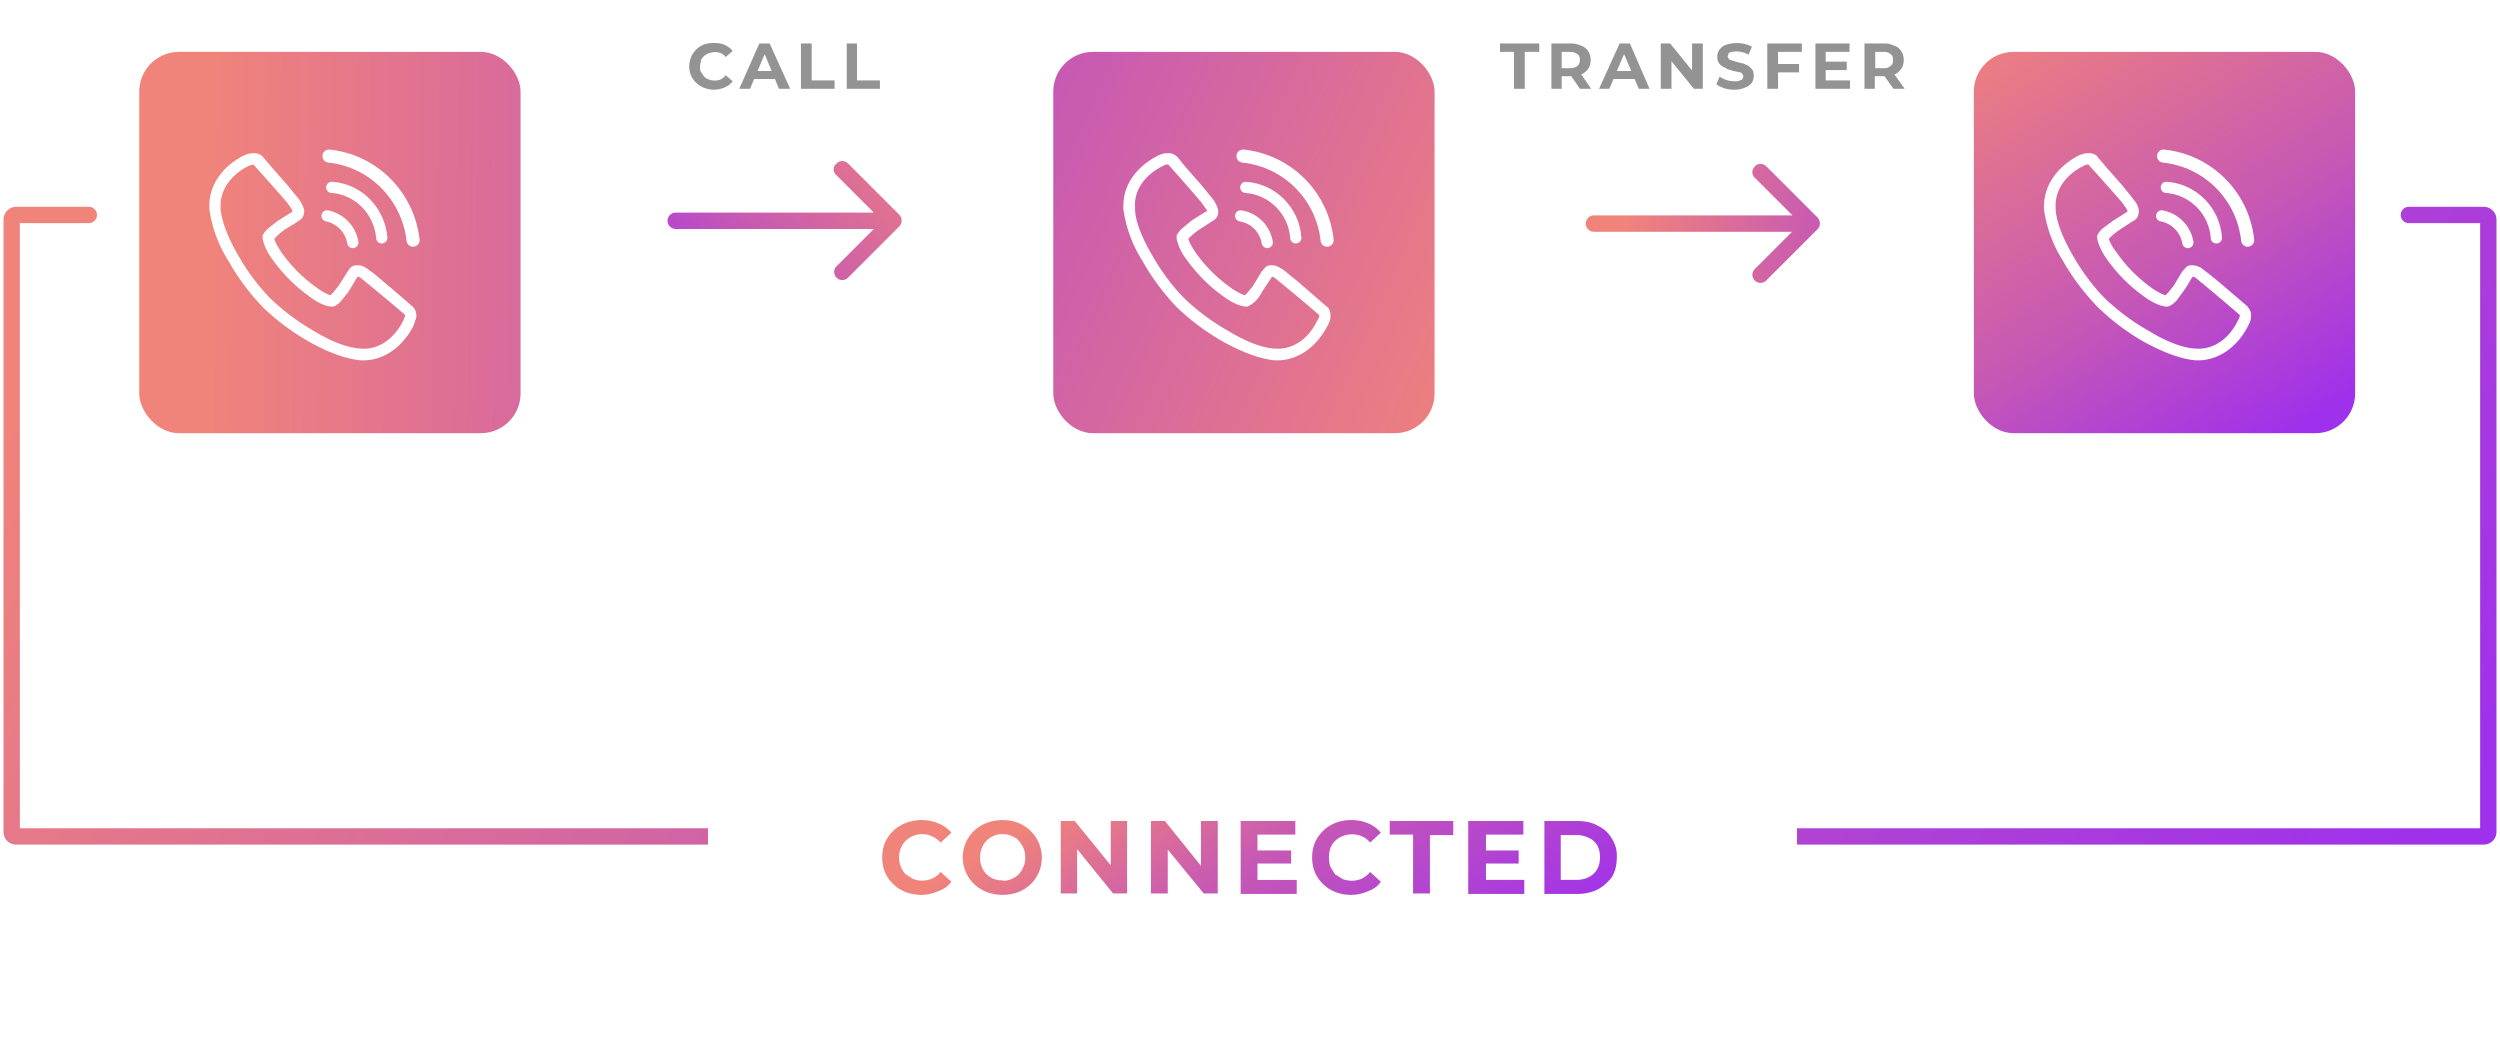
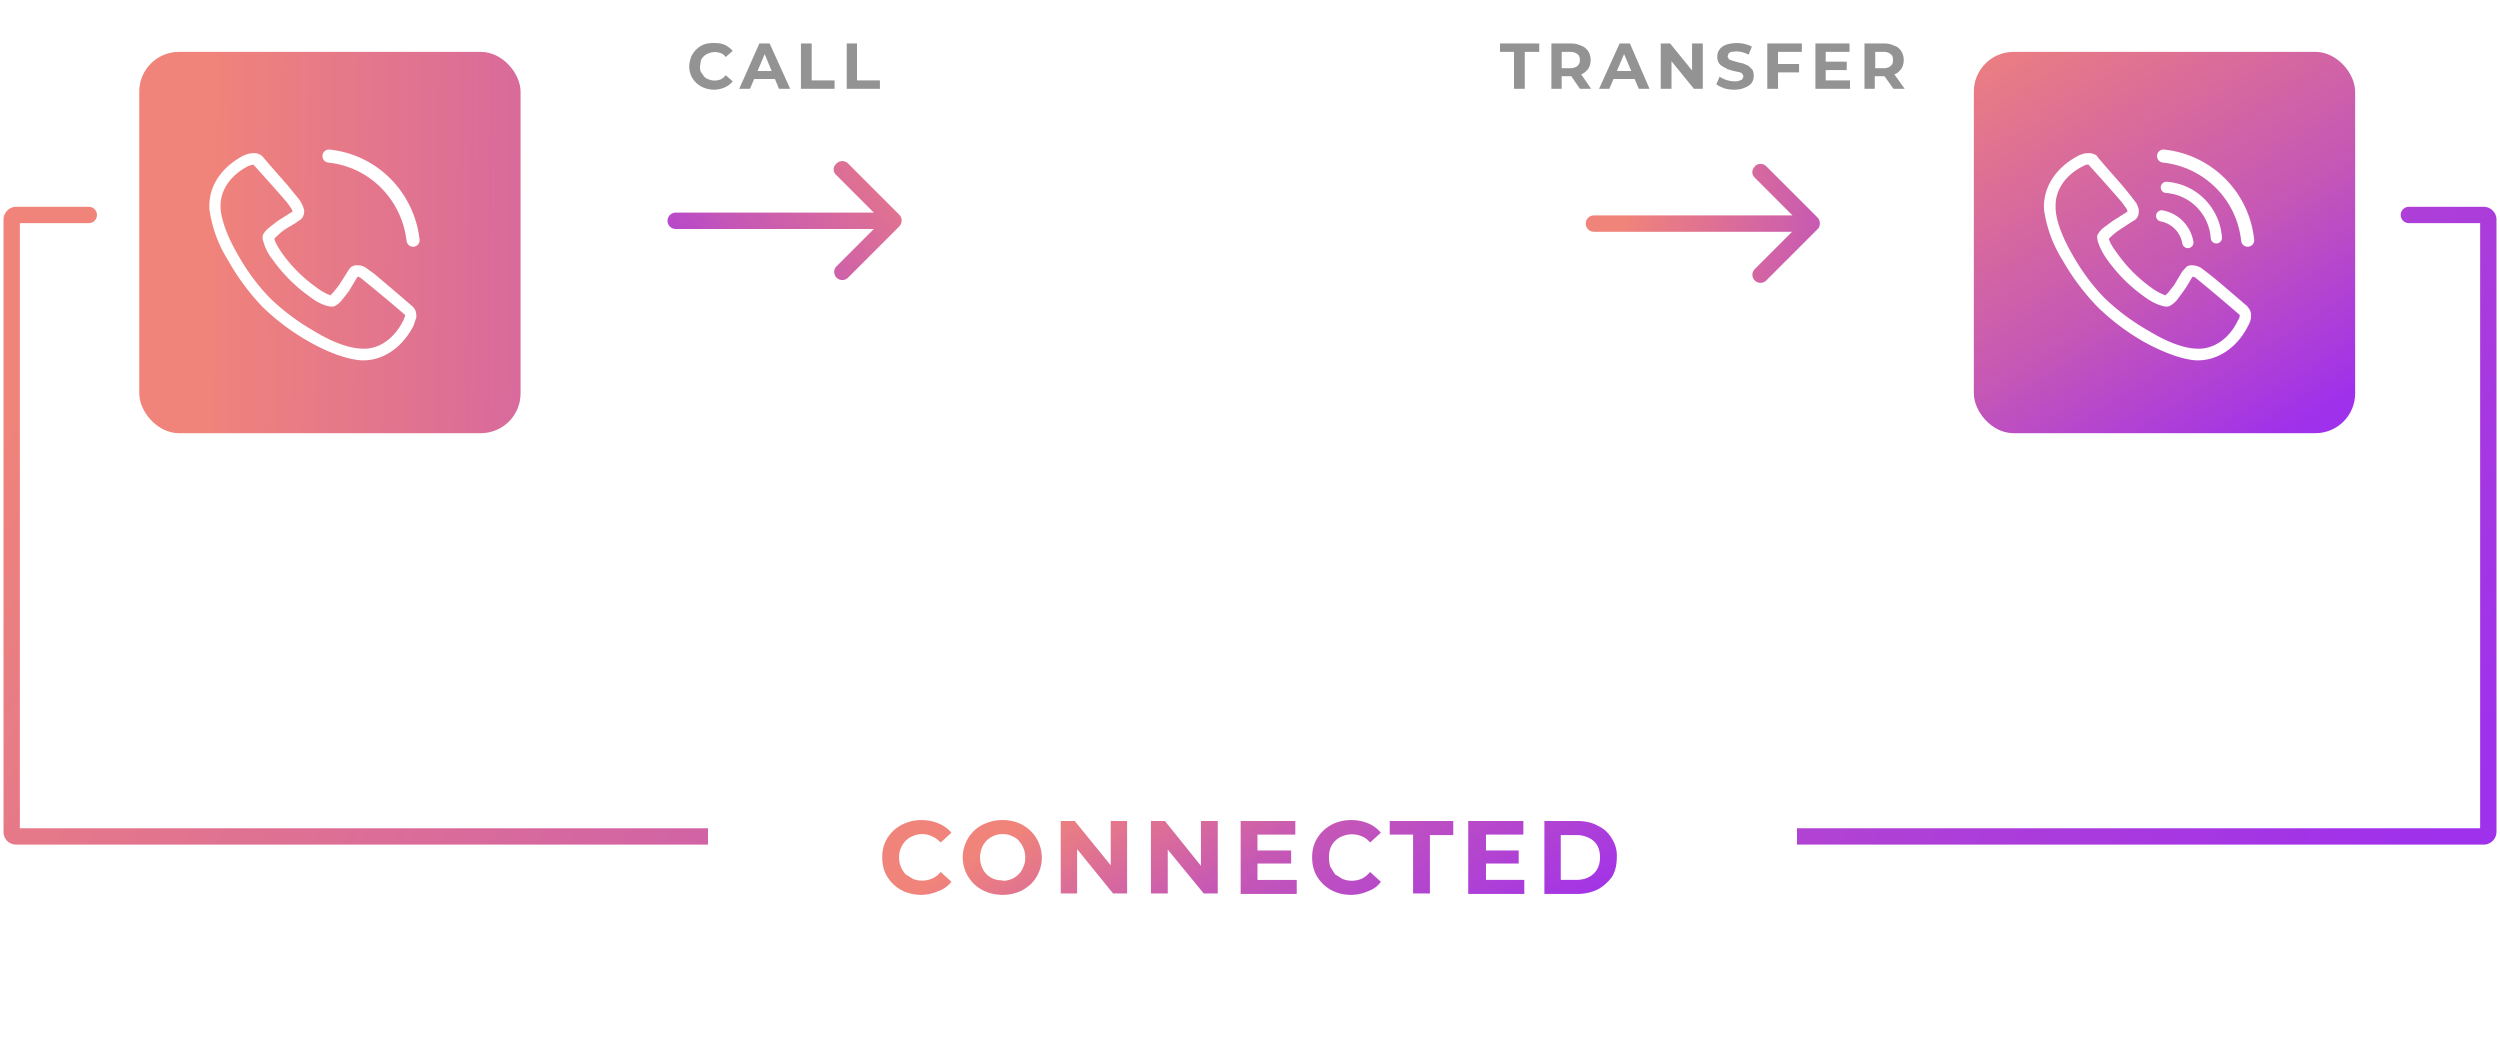
<svg xmlns="http://www.w3.org/2000/svg" fill="none" viewBox="0 0 535 227">
  <g filter="url(#a)">
    <rect width="81.6" height="81.6" x="29.8" y="4.9" fill="url(#b)" rx="8.5" />
    <path fill="white" d="M54 26.6c.5-.1 1.4 0 2.1.6l.1.1 1.7 2 3.6 4.1 1.8 2.2c.5.6 1 1.2 1.2 1.7.3.5.5 1 .6 1.6 0 .5-.1 1-.4 1.5-.3.4-.7.6-1 .8-.6.5-1.7 1-3 1.9a14.4 14.4 0 0 0-2 1.8c.2.8.8 1.8 1.6 3a31.1 31.1 0 0 0 7.4 7.4 12 12 0 0 0 3 1.7l.6-.6 1.2-1.5 1.9-3c.2-.3.4-.7.8-1 .5-.3 1-.4 1.6-.3.5 0 1 .2 1.5.5l1.8 1.3 2 1.7a450 450 0 0 1 6.2 5.3l.1.1c.7.7.7 1.6.7 2.2l-.6 1.8c-2.2 4.3-6.3 7.7-11.4 7.4-3.3-.3-7.3-1.9-11-4a49.4 49.4 0 0 1-9.9-7.4 49.5 49.5 0 0 1-7.4-10 27.6 27.6 0 0 1-4-11v-.4c-.1-5 3.1-8.8 7.3-11 .5-.2 1.2-.5 1.9-.5Zm.2 2.4-1 .3c-3.6 1.8-6.1 5-6 8.7v.4c.2 2.7 1.6 6.3 3.7 9.9 2 3.6 4.6 7 7 9.4a47 47 0 0 0 9.4 7c3.6 2.2 7.2 3.6 10 3.7 3.8.3 7.1-2.2 9-6l.4-1v-.2a418.8 418.8 0 0 0-9.6-8 2 2 0 0 0-.5-.2l-.2.2-1.8 3-1.5 1.9c-.4.5-1 1-1.7 1.3h-.7c-1.4-.2-3-1-4.4-2.1a33.6 33.6 0 0 1-8-8 11 11 0 0 1-2.1-4.4v-.7a5 5 0 0 1 1.4-1.7l1.8-1.4 3-1.9.2-.1-.2-.6-1-1.4a419.4 419.4 0 0 0-7.2-8.1Z" />
-     <path stroke="white" stroke-linecap="round" stroke-width="2.4" d="M70 40v0a7 7 0 0 1 5.5 5.7v0M71 33.9v0c5.7.4 10.2 5 10.7 10.8v0" />
    <path stroke="white" stroke-linecap="round" stroke-width="2.8" d="M70.4 27.2v0c9.5 1 16.9 8.5 18 18v0" />
  </g>
  <g filter="url(#c)">
-     <rect width="81.6" height="81.6" x="225.4" y="4.9" fill="url(#d)" rx="8.5" />
    <path fill="white" d="M249.6 26.6c.6-.1 1.5 0 2.1.6l.2.1 1.6 2 3.6 4.1 1.8 2.2c.5.6 1 1.2 1.2 1.7.3.5.5 1 .6 1.6 0 .5 0 1-.4 1.5-.3.4-.6.6-1 .8l-2.9 1.9a14.5 14.5 0 0 0-2.1 1.8c.2.8.8 1.8 1.6 3a31.2 31.2 0 0 0 7.4 7.4 12 12 0 0 0 3.1 1.7l.6-.6 1.2-1.5 1.8-3 .9-1c.4-.3 1-.4 1.5-.3.5 0 1 .2 1.5.5.6.3 1.1.7 1.8 1.3l2.1 1.7 6.1 5.3.2.1c.6.7.7 1.6.6 2.2 0 .6-.3 1.3-.6 1.8-2.2 4.3-6.3 7.7-11.4 7.4-3.2-.3-7.2-1.9-11-4a49.4 49.4 0 0 1-9.9-7.4 49.4 49.4 0 0 1-7.4-10 27.6 27.6 0 0 1-4-11v-.4c-.1-5 3.1-8.8 7.4-11 .5-.2 1.1-.5 1.8-.5Zm.3 2.4a2 2 0 0 0-1 .3c-3.7 1.8-6.2 5-6 8.7v.4c0 2.7 1.5 6.3 3.6 9.9 2 3.6 4.6 7 7 9.4a47 47 0 0 0 9.5 7c3.6 2.2 7.2 3.6 9.9 3.7 3.8.3 7.2-2.2 9-6 .2-.3.4-.7.4-1v-.2a420.1 420.1 0 0 0-9.6-8l-.5-.2-.1.2-2 3a8 8 0 0 1-1.3 1.9 6 6 0 0 1-1.8 1.3h-.6c-1.4-.2-3-1-4.5-2.1a33.6 33.6 0 0 1-8-8 11 11 0 0 1-2.1-4.4v-.7a5 5 0 0 1 1.4-1.7L255 41l3-1.9.3-.1c0-.1 0-.3-.3-.6l-1-1.4a417.4 417.4 0 0 0-7-8Z" />
    <path stroke="white" stroke-linecap="round" stroke-width="2.4" d="M265.5 40v0c3 .5 5.2 2.8 5.7 5.7v0m-4.6-11.8v0c5.7.4 10.3 5 10.7 10.8v0" />
    <path stroke="white" stroke-linecap="round" stroke-width="2.8" d="M266 27.2v0c9.5 1 17 8.5 18 18v0" />
  </g>
  <g filter="url(#e)">
    <rect width="81.6" height="81.6" x="422.4" y="4.9" fill="url(#f)" rx="8.5" />
    <path fill="white" d="M446.6 26.6c.6-.1 1.5 0 2.2.6v.1l1.7 2 3.6 4.1 1.8 2.2 1.3 1.7c.2.5.5 1 .5 1.6 0 .5 0 1-.4 1.5-.2.4-.6.6-1 .8l-2.9 1.9a14.4 14.4 0 0 0-2.1 1.8c.2.8.8 1.8 1.7 3a31.2 31.2 0 0 0 7.3 7.4 12 12 0 0 0 3.1 1.7l.6-.6 1.2-1.5 1.8-3 .9-1c.4-.3 1-.4 1.5-.3.5 0 1 .2 1.6.5l1.7 1.3 2.1 1.7 6.2 5.3v.1c.7.7.8 1.6.7 2.2 0 .6-.3 1.3-.6 1.8-2.1 4.3-6.3 7.7-11.4 7.4-3.2-.3-7.2-1.9-11-4a49.4 49.4 0 0 1-9.8-7.4 49.5 49.5 0 0 1-7.5-10 27.6 27.6 0 0 1-4-11v-.4c0-5 3.2-8.8 7.4-11 .5-.2 1.1-.5 1.8-.5Zm.3 2.4a2 2 0 0 0-1 .3c-3.7 1.8-6.1 5-6 8.7v.4c.1 2.7 1.5 6.3 3.6 9.9 2 3.6 4.6 7 7 9.4a47 47 0 0 0 9.5 7c3.6 2.2 7.2 3.6 9.9 3.7 3.8.3 7.2-2.2 9-6 .2-.3.4-.7.4-1v-.2a419.8 419.8 0 0 0-9.5-8 2.1 2.1 0 0 0-.6-.2l-.1.2c-.3.4-1 1.8-1.9 3l-1.4 1.9c-.5.5-1 1-1.8 1.3h-.6c-1.4-.2-3-1-4.5-2.1a33.6 33.6 0 0 1-8-8c-1-1.4-1.8-3-2.1-4.4v-.7a5 5 0 0 1 1.4-1.7l1.9-1.4 3-1.9.2-.1-.2-.6-1-1.4a421.1 421.1 0 0 0-7.2-8.1Z" />
    <path stroke="white" stroke-linecap="round" stroke-width="2.4" d="M462.6 40v0a7 7 0 0 1 5.6 5.7v0m-4.6-11.8v0c5.7.4 10.3 5 10.7 10.8v0" />
    <path stroke="white" stroke-linecap="round" stroke-width="2.8" d="M463 27.2v0c9.5 1 17 8.5 18 18v0" />
  </g>
  <path stroke="url(#g)" stroke-linecap="round" stroke-width="3.5" d="M19 46H3.5a1 1 0 0 0-1 1v131c0 .6.4 1 1 1h528c.5 0 1-.4 1-1V47c0-.6-.5-1-1-1h-16" />
  <g filter="url(#h)">
    <rect width="233" height="65" x="151.5" y="145" fill="white" rx="13.8" shape-rendering="crispEdges" />
    <path fill="url(#i)" d="M197.2 185.3c-1.2 0-2.3-.2-3.4-.6a8 8 0 0 1-4.4-4.2c-.4-1-.6-2-.6-3.2a8 8 0 0 1 .6-3.2 7.9 7.9 0 0 1 4.5-4.2 9 9 0 0 1 3.3-.6 9 9 0 0 1 3.6.7 7 7 0 0 1 2.8 2l-2.3 2.1c-.6-.6-1.1-1-1.8-1.3-.6-.3-1.3-.5-2.1-.5-.7 0-1.4.1-2 .4a4.5 4.5 0 0 0-2.6 2.6c-.3.6-.4 1.2-.4 2a5.4 5.4 0 0 0 1.4 3.6l1.6 1a5.4 5.4 0 0 0 4.1-.1c.7-.3 1.3-.8 1.8-1.4l2.3 2.1a6 6 0 0 1-2.8 2 9 9 0 0 1-3.6.8Zm17.4 0c-1.2 0-2.4-.2-3.4-.6a7.9 7.9 0 0 1-4.5-10.6 7.7 7.7 0 0 1 4.5-4.2 9 9 0 0 1 3.4-.6c1.2 0 2.3.2 3.3.6a8 8 0 0 1 2.7 13.1c-.8.7-1.6 1.3-2.7 1.7a9 9 0 0 1-3.3.6Zm0-3a5 5 0 0 0 1.9-.4 4.5 4.5 0 0 0 2.5-2.6c.3-.6.4-1.3.4-2a5.2 5.2 0 0 0-1.4-3.6c-.4-.5-1-.8-1.5-1-.6-.3-1.2-.4-2-.4-.6 0-1.3.1-1.9.4a4.6 4.6 0 0 0-2.5 2.6 5.6 5.6 0 0 0 0 4 4.5 4.5 0 0 0 2.6 2.6c.5.2 1.2.3 1.9.3ZM227 185v-15.5h3l9.1 11.2h-1.4v-11.2h3.5V185h-3l-9-11.1h1.3V185H227Zm19.3 0v-15.5h3l9 11.2H257v-11.2h3.6V185h-3l-9.1-11.1h1.4V185h-3.5Zm22.5-9.2h7.5v2.8h-7.5v-2.8Zm.3 6.3h8.4v3h-12v-15.6h11.7v2.9h-8.1v9.7Zm20 3.2c-1.2 0-2.3-.2-3.3-.6a8 8 0 0 1-4.4-4.2c-.4-1-.6-2-.6-3.2a8 8 0 0 1 .6-3.2 8 8 0 0 1 4.4-4.2 9 9 0 0 1 3.4-.6 9 9 0 0 1 3.6.7 7 7 0 0 1 2.7 2l-2.3 2.1c-.5-.6-1-1-1.7-1.3a5.4 5.4 0 0 0-4.1-.1 4.5 4.5 0 0 0-2.7 2.6 6 6 0 0 0-.3 2c0 .7.1 1.4.3 2l1 1.6 1.6 1a5.4 5.4 0 0 0 4.2-.1c.6-.3 1.2-.8 1.7-1.4l2.3 2.1c-.7 1-1.6 1.6-2.7 2a9 9 0 0 1-3.7.8Zm13.3-.3v-12.6h-5v-2.9H311v3h-5V185h-3.5Zm15.1-9.2h7.5v2.8h-7.5v-2.8Zm.3 6.3h8.4v3h-12v-15.6H326v2.9h-8v9.7Zm12.7 3v-15.6h7c1.7 0 3.2.3 4.4 1 1.3.6 2.3 1.5 3 2.7a6.7 6.7 0 0 1 1.1 4c0 1.6-.3 3-1 4.2-.8 1.1-1.8 2-3 2.7a10 10 0 0 1-4.5 1h-7Zm3.5-3h3.3c1 0 2-.2 2.7-.6.8-.4 1.4-1 1.8-1.7.4-.7.6-1.6.6-2.5 0-1-.2-1.9-.6-2.6a4 4 0 0 0-1.8-1.6 6 6 0 0 0-2.7-.6H334v9.6Z" />
  </g>
  <path fill="#939393" d="M152.8 19.2a6 6 0 0 1-2.1-.4 5 5 0 0 1-2.8-2.6 5 5 0 0 1-.4-2c0-.8.2-1.4.4-2a5 5 0 0 1 2.8-2.7c.6-.2 1.3-.3 2-.3 1 0 1.7.1 2.4.4.6.3 1.2.7 1.7 1.3l-1.5 1.3c-.3-.4-.7-.7-1-.8a3.4 3.4 0 0 0-2.6 0 2.8 2.8 0 0 0-1.7 1.5l-.2 1.3c0 .4 0 .8.2 1.2l.7 1c.3.3.6.5 1 .6a3.4 3.4 0 0 0 2.5 0c.4-.2.8-.5 1.1-.9l1.5 1.3c-.5.6-1 1-1.7 1.3a6 6 0 0 1-2.3.5Zm5.4-.2 4.3-9.7h2.2l4.4 9.7h-2.4l-3.5-8.5h.9l-3.6 8.5h-2.3Zm2.2-2 .6-1.8h5l.6 1.7h-6.2Zm11 2V9.3h2.3v7.9h4.9V19h-7.1Zm9.8 0V9.3h2.2v7.9h4.9V19h-7.1ZM324 19v-7.9h-3V9.3h8.4v1.8h-3.1V19H324Zm8 0V9.3h4.2a5 5 0 0 1 2.2.5c.6.2 1.1.6 1.5 1.2.3.5.5 1.1.5 1.8 0 .8-.2 1.4-.5 1.9-.4.5-.9 1-1.5 1.2a5 5 0 0 1-2.2.4h-3l1-1V19H332Zm6.1 0-2.4-3.5h2.4l2.4 3.5h-2.4Zm-3.9-3.4-1-1h2.8c.7 0 1.2-.2 1.6-.5.3-.3.5-.7.5-1.3 0-.5-.2-1-.5-1.2-.4-.3-.9-.5-1.6-.5h-2.8l1-1v5.5Zm8 3.4 4.4-9.7h2.2L353 19h-2.3l-3.6-8.5h.9l-3.6 8.5h-2.2Zm2.2-2 .6-1.8h5l.6 1.7h-6.2Zm11 2V9.3h2l5.7 7h-1v-7h2.3V19h-1.9l-5.7-7h.9v7h-2.2Zm15.8.2a8 8 0 0 1-2.2-.3c-.7-.3-1.3-.5-1.7-.9l.7-1.6a5.7 5.7 0 0 0 3.2 1c.5 0 .8 0 1.1-.2.3 0 .5-.2.6-.3l.2-.6-.3-.6c-.2-.1-.5-.3-.8-.3a15.8 15.8 0 0 1-2.3-.6l-1.1-.6c-.3-.2-.6-.4-.8-.8-.2-.3-.3-.7-.3-1.2 0-.6.1-1 .4-1.5a3 3 0 0 1 1.4-1.1 7.4 7.4 0 0 1 4-.2 5 5 0 0 1 1.6.6l-.7 1.7a5.7 5.7 0 0 0-2.7-.7l-1 .1c-.3.1-.5.2-.6.4l-.2.6.3.6.8.3a26.9 26.9 0 0 0 2.3.6l1.1.5.8.8c.2.3.3.8.3 1.3s-.1 1-.4 1.5a3 3 0 0 1-1.4 1c-.6.3-1.4.5-2.3.5Zm9.1-5.5h4.7v1.8h-4.7v-1.8Zm.2 5.3h-2.3V9.3h7.4v1.8h-5.1V19Zm10-5.8h4.7V15h-4.7v-1.8Zm.2 4h5.2V19h-7.4V9.3h7.3v1.8h-5.1v6.1ZM399 19V9.3h4.2c.9 0 1.6.2 2.2.5.7.2 1.1.6 1.5 1.2.3.5.5 1.1.5 1.8 0 .8-.2 1.4-.5 1.9-.4.5-.8 1-1.5 1.2-.6.3-1.3.4-2.2.4h-3l1-1V19H399Zm6.2 0-2.5-3.5h2.4l2.5 3.5h-2.4Zm-4-3.4-1-1h2.9c.7 0 1.2-.2 1.5-.5.4-.3.5-.7.5-1.3 0-.5-.1-1-.5-1.2-.3-.3-.8-.5-1.5-.5h-2.8l1-1v5.5Z" />
  <path fill="url(#j)" d="M179 35c.7-.7 1.8-.7 2.5 0l11 11c.6.7.6 1.7 0 2.4l-11 11A1.7 1.7 0 1 1 179 57l8-8h-42.4a1.7 1.7 0 0 1 0-3.5H187l-8-8c-.8-.7-.8-1.8 0-2.5Z" />
  <path fill="url(#k)" d="M375.5 35.6c.7-.7 1.8-.7 2.5 0l11 11c.6.7.6 1.8 0 2.4l-11 11a1.7 1.7 0 0 1-2.5-2.4l8-8h-42.4a1.7 1.7 0 0 1 0-3.5h42.5l-8-8c-.8-.7-.8-1.8 0-2.5Z" />
  <defs>
    <linearGradient id="b" x1="335.3" x2="44.1" y1="112.7" y2="109.1" gradientUnits="userSpaceOnUse">
      <stop stop-color="#9F30EC" />
      <stop offset=".6" stop-color="#C658B5" />
      <stop offset="1" stop-color="#F0837A" />
    </linearGradient>
    <linearGradient id="d" x1="203.7" x2="337.4" y1="-18.9" y2="41.2" gradientUnits="userSpaceOnUse">
      <stop stop-color="#9F30EC" />
      <stop offset=".2" stop-color="#C658B5" />
      <stop offset="1" stop-color="#F0837A" />
    </linearGradient>
    <linearGradient id="f" x1="469" x2="409.1" y1="100.5" y2="6.7" gradientUnits="userSpaceOnUse">
      <stop stop-color="#9F30EC" />
      <stop offset=".4" stop-color="#C658B5" />
      <stop offset="1" stop-color="#F0837A" />
    </linearGradient>
    <linearGradient id="g" x1="526.5" x2="152.9" y1="174.6" y2="-109.1" gradientUnits="userSpaceOnUse">
      <stop stop-color="#9F30EC" />
      <stop offset=".5" stop-color="#C658B5" />
      <stop offset="1" stop-color="#F0837A" />
    </linearGradient>
    <linearGradient id="i" x1="346.1" x2="305.1" y1="187.3" y2="119.2" gradientUnits="userSpaceOnUse">
      <stop stop-color="#9F30EC" />
      <stop offset=".6" stop-color="#C658B5" />
      <stop offset="1" stop-color="#F0837A" />
    </linearGradient>
    <linearGradient id="j" x1="142.6" x2="199.4" y1="75.5" y2="27.5" gradientUnits="userSpaceOnUse">
      <stop stop-color="#9F30EC" />
      <stop offset=".4" stop-color="#C658B5" />
      <stop offset="1" stop-color="#F0837A" />
    </linearGradient>
    <linearGradient id="k" x1="453.7" x2="348.3" y1="61.2" y2="44.9" gradientUnits="userSpaceOnUse">
      <stop stop-color="#9F30EC" />
      <stop offset=".6" stop-color="#C658B5" />
      <stop offset="1" stop-color="#F0837A" />
    </linearGradient>
    <filter id="a" width="102.1" height="102.1" x="19.5" y=".8" color-interpolation-filters="sRGB" filterUnits="userSpaceOnUse">
      <feFlood flood-opacity="0" result="BackgroundImageFix" />
      <feColorMatrix in="SourceAlpha" result="hardAlpha" values="0 0 0 0 0 0 0 0 0 0 0 0 0 0 0 0 0 0 127 0" />
      <feOffset dy="6.2" />
      <feGaussianBlur stdDeviation="5.1" />
      <feComposite in2="hardAlpha" operator="out" />
      <feColorMatrix values="0 0 0 0 0 0 0 0 0 0 0 0 0 0 0 0 0 0 0.2 0" />
      <feBlend in2="BackgroundImageFix" result="effect1_dropShadow_2208_5548" />
      <feBlend in="SourceGraphic" in2="effect1_dropShadow_2208_5548" result="shape" />
    </filter>
    <filter id="c" width="102.1" height="102.1" x="215.1" y=".8" color-interpolation-filters="sRGB" filterUnits="userSpaceOnUse">
      <feFlood flood-opacity="0" result="BackgroundImageFix" />
      <feColorMatrix in="SourceAlpha" result="hardAlpha" values="0 0 0 0 0 0 0 0 0 0 0 0 0 0 0 0 0 0 127 0" />
      <feOffset dy="6.2" />
      <feGaussianBlur stdDeviation="5.1" />
      <feComposite in2="hardAlpha" operator="out" />
      <feColorMatrix values="0 0 0 0 0 0 0 0 0 0 0 0 0 0 0 0 0 0 0.2 0" />
      <feBlend in2="BackgroundImageFix" result="effect1_dropShadow_2208_5548" />
      <feBlend in="SourceGraphic" in2="effect1_dropShadow_2208_5548" result="shape" />
    </filter>
    <filter id="e" width="102.1" height="102.1" x="412.1" y=".8" color-interpolation-filters="sRGB" filterUnits="userSpaceOnUse">
      <feFlood flood-opacity="0" result="BackgroundImageFix" />
      <feColorMatrix in="SourceAlpha" result="hardAlpha" values="0 0 0 0 0 0 0 0 0 0 0 0 0 0 0 0 0 0 127 0" />
      <feOffset dy="6.2" />
      <feGaussianBlur stdDeviation="5.1" />
      <feComposite in2="hardAlpha" operator="out" />
      <feColorMatrix values="0 0 0 0 0 0 0 0 0 0 0 0 0 0 0 0 0 0 0.2 0" />
      <feBlend in2="BackgroundImageFix" result="effect1_dropShadow_2208_5548" />
      <feBlend in="SourceGraphic" in2="effect1_dropShadow_2208_5548" result="shape" />
    </filter>
    <filter id="h" width="253.5" height="85.5" x="141.2" y="140.9" color-interpolation-filters="sRGB" filterUnits="userSpaceOnUse">
      <feFlood flood-opacity="0" result="BackgroundImageFix" />
      <feColorMatrix in="SourceAlpha" result="hardAlpha" values="0 0 0 0 0 0 0 0 0 0 0 0 0 0 0 0 0 0 127 0" />
      <feOffset dy="6.2" />
      <feGaussianBlur stdDeviation="5.1" />
      <feComposite in2="hardAlpha" operator="out" />
      <feColorMatrix values="0 0 0 0 0 0 0 0 0 0 0 0 0 0 0 0 0 0 0.2 0" />
      <feBlend in2="BackgroundImageFix" result="effect1_dropShadow_2208_5548" />
      <feBlend in="SourceGraphic" in2="effect1_dropShadow_2208_5548" result="shape" />
    </filter>
  </defs>
</svg>